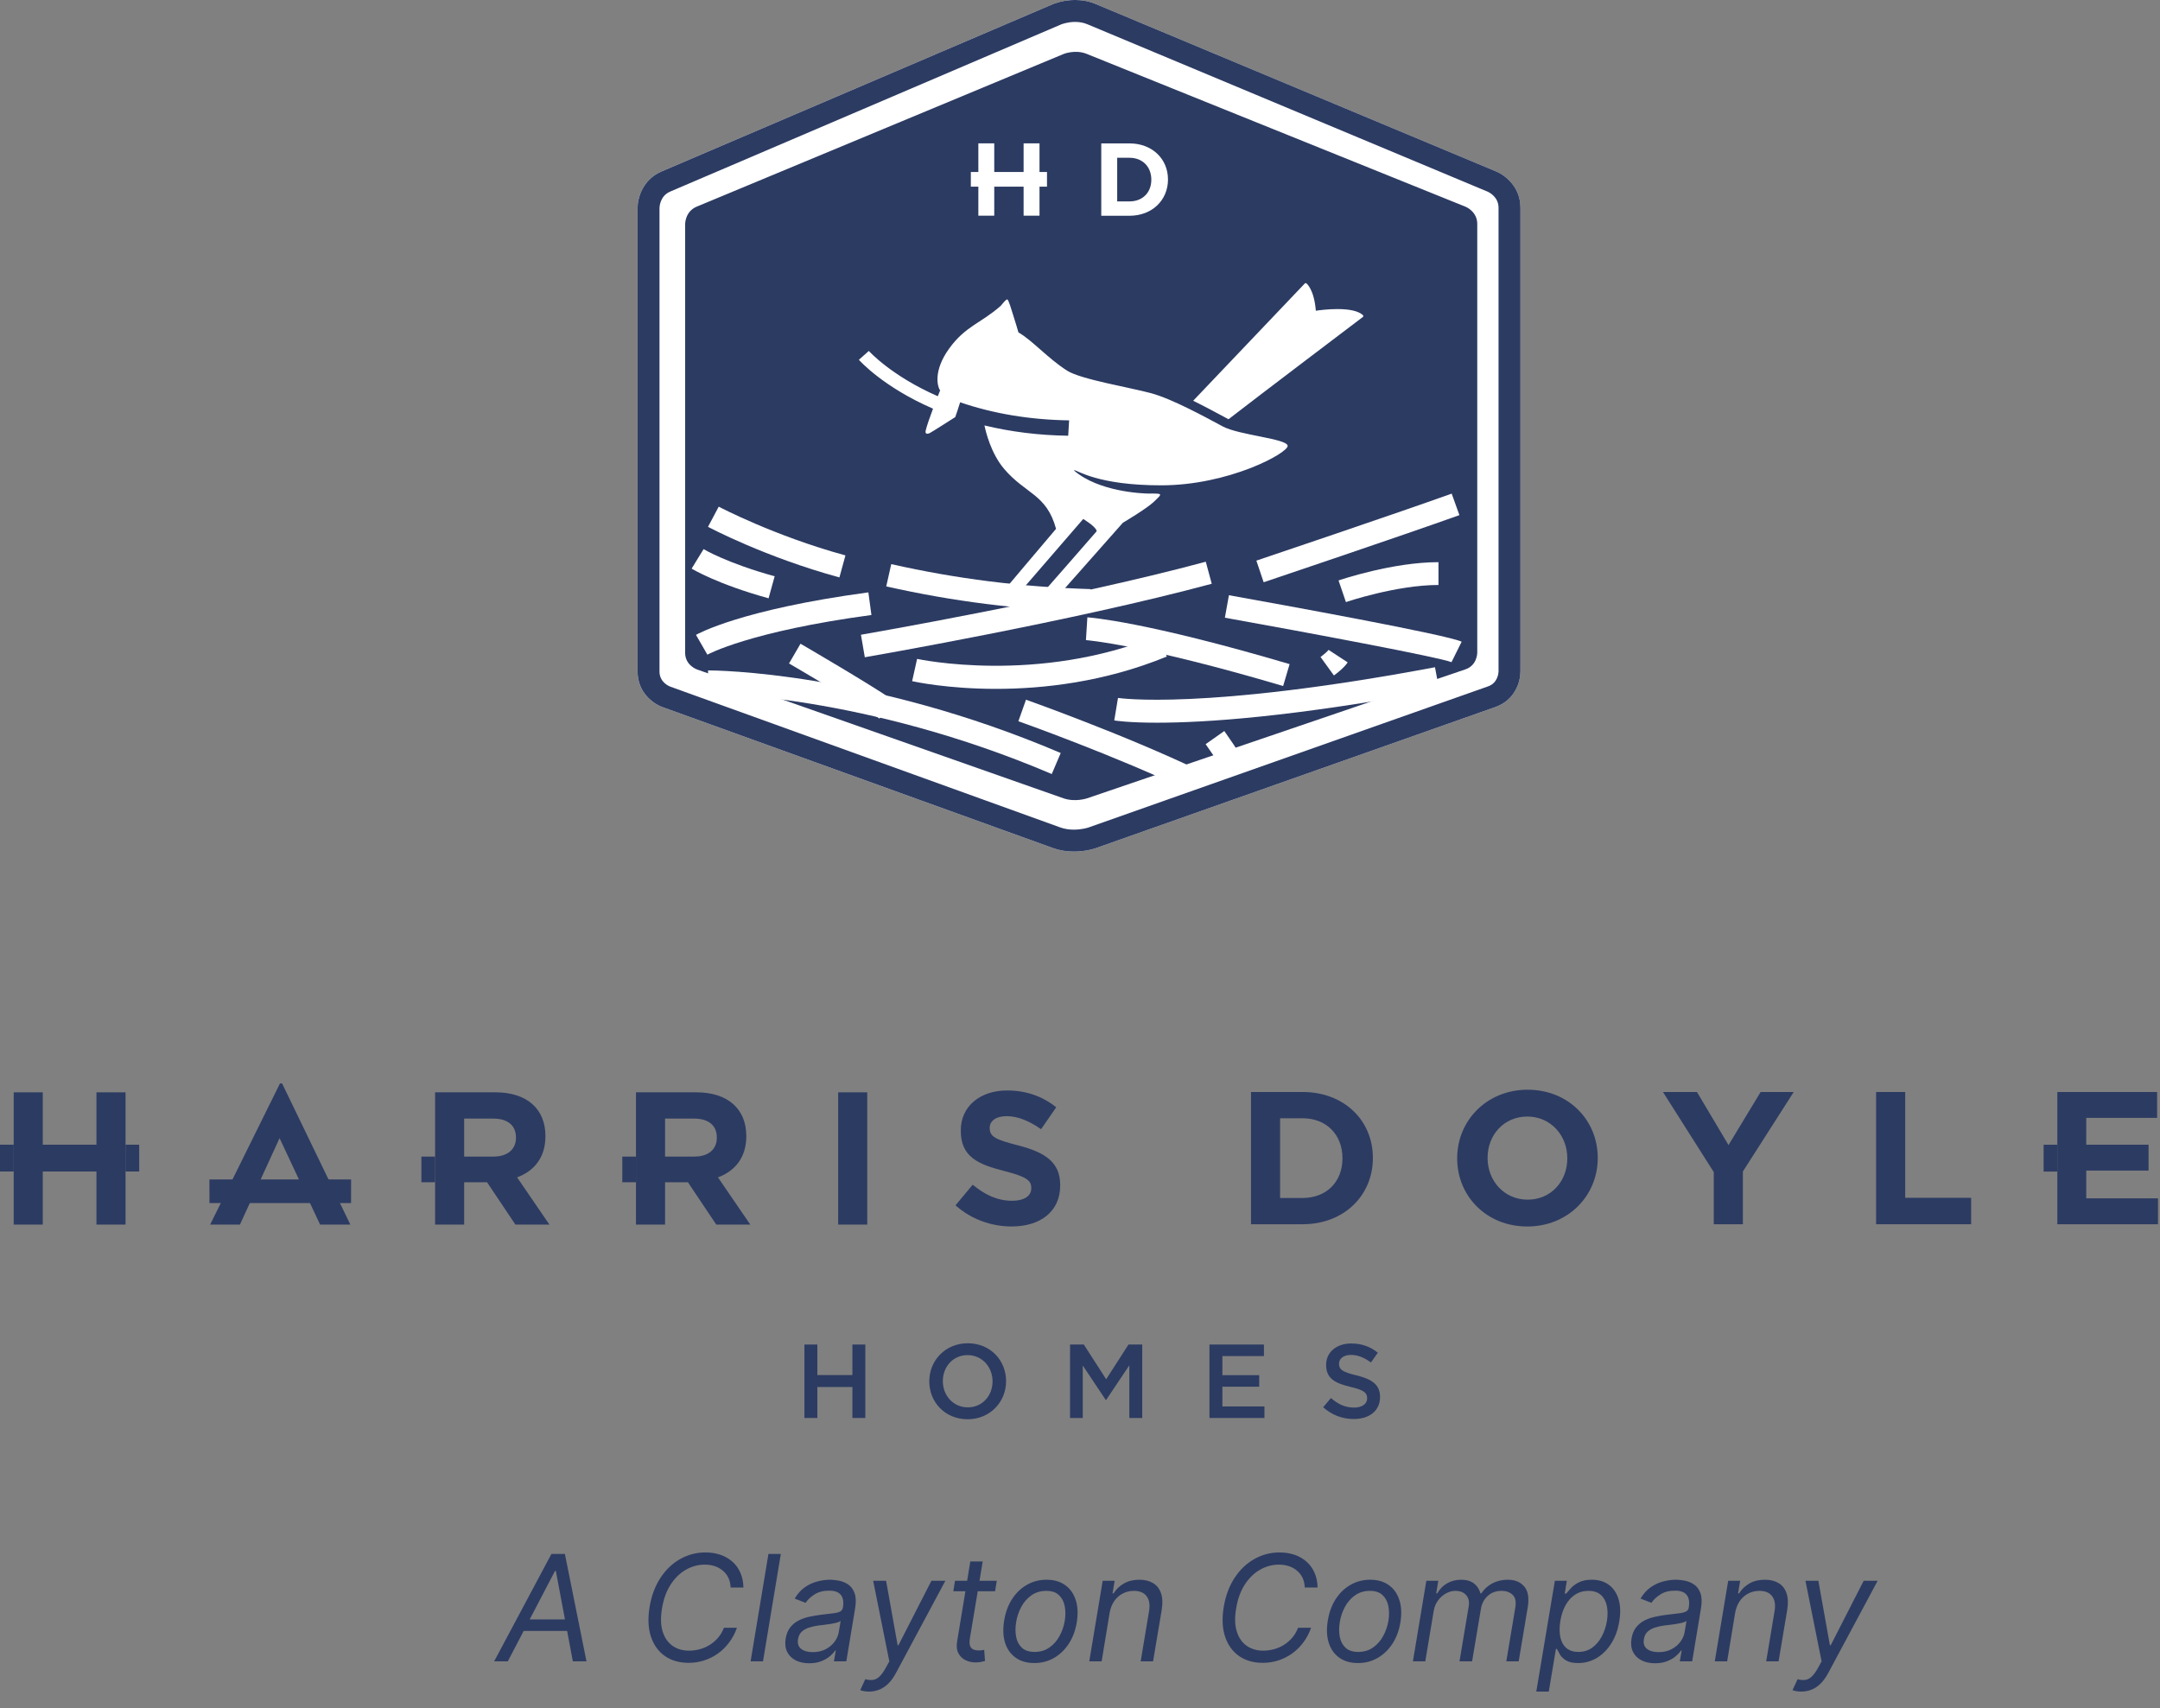
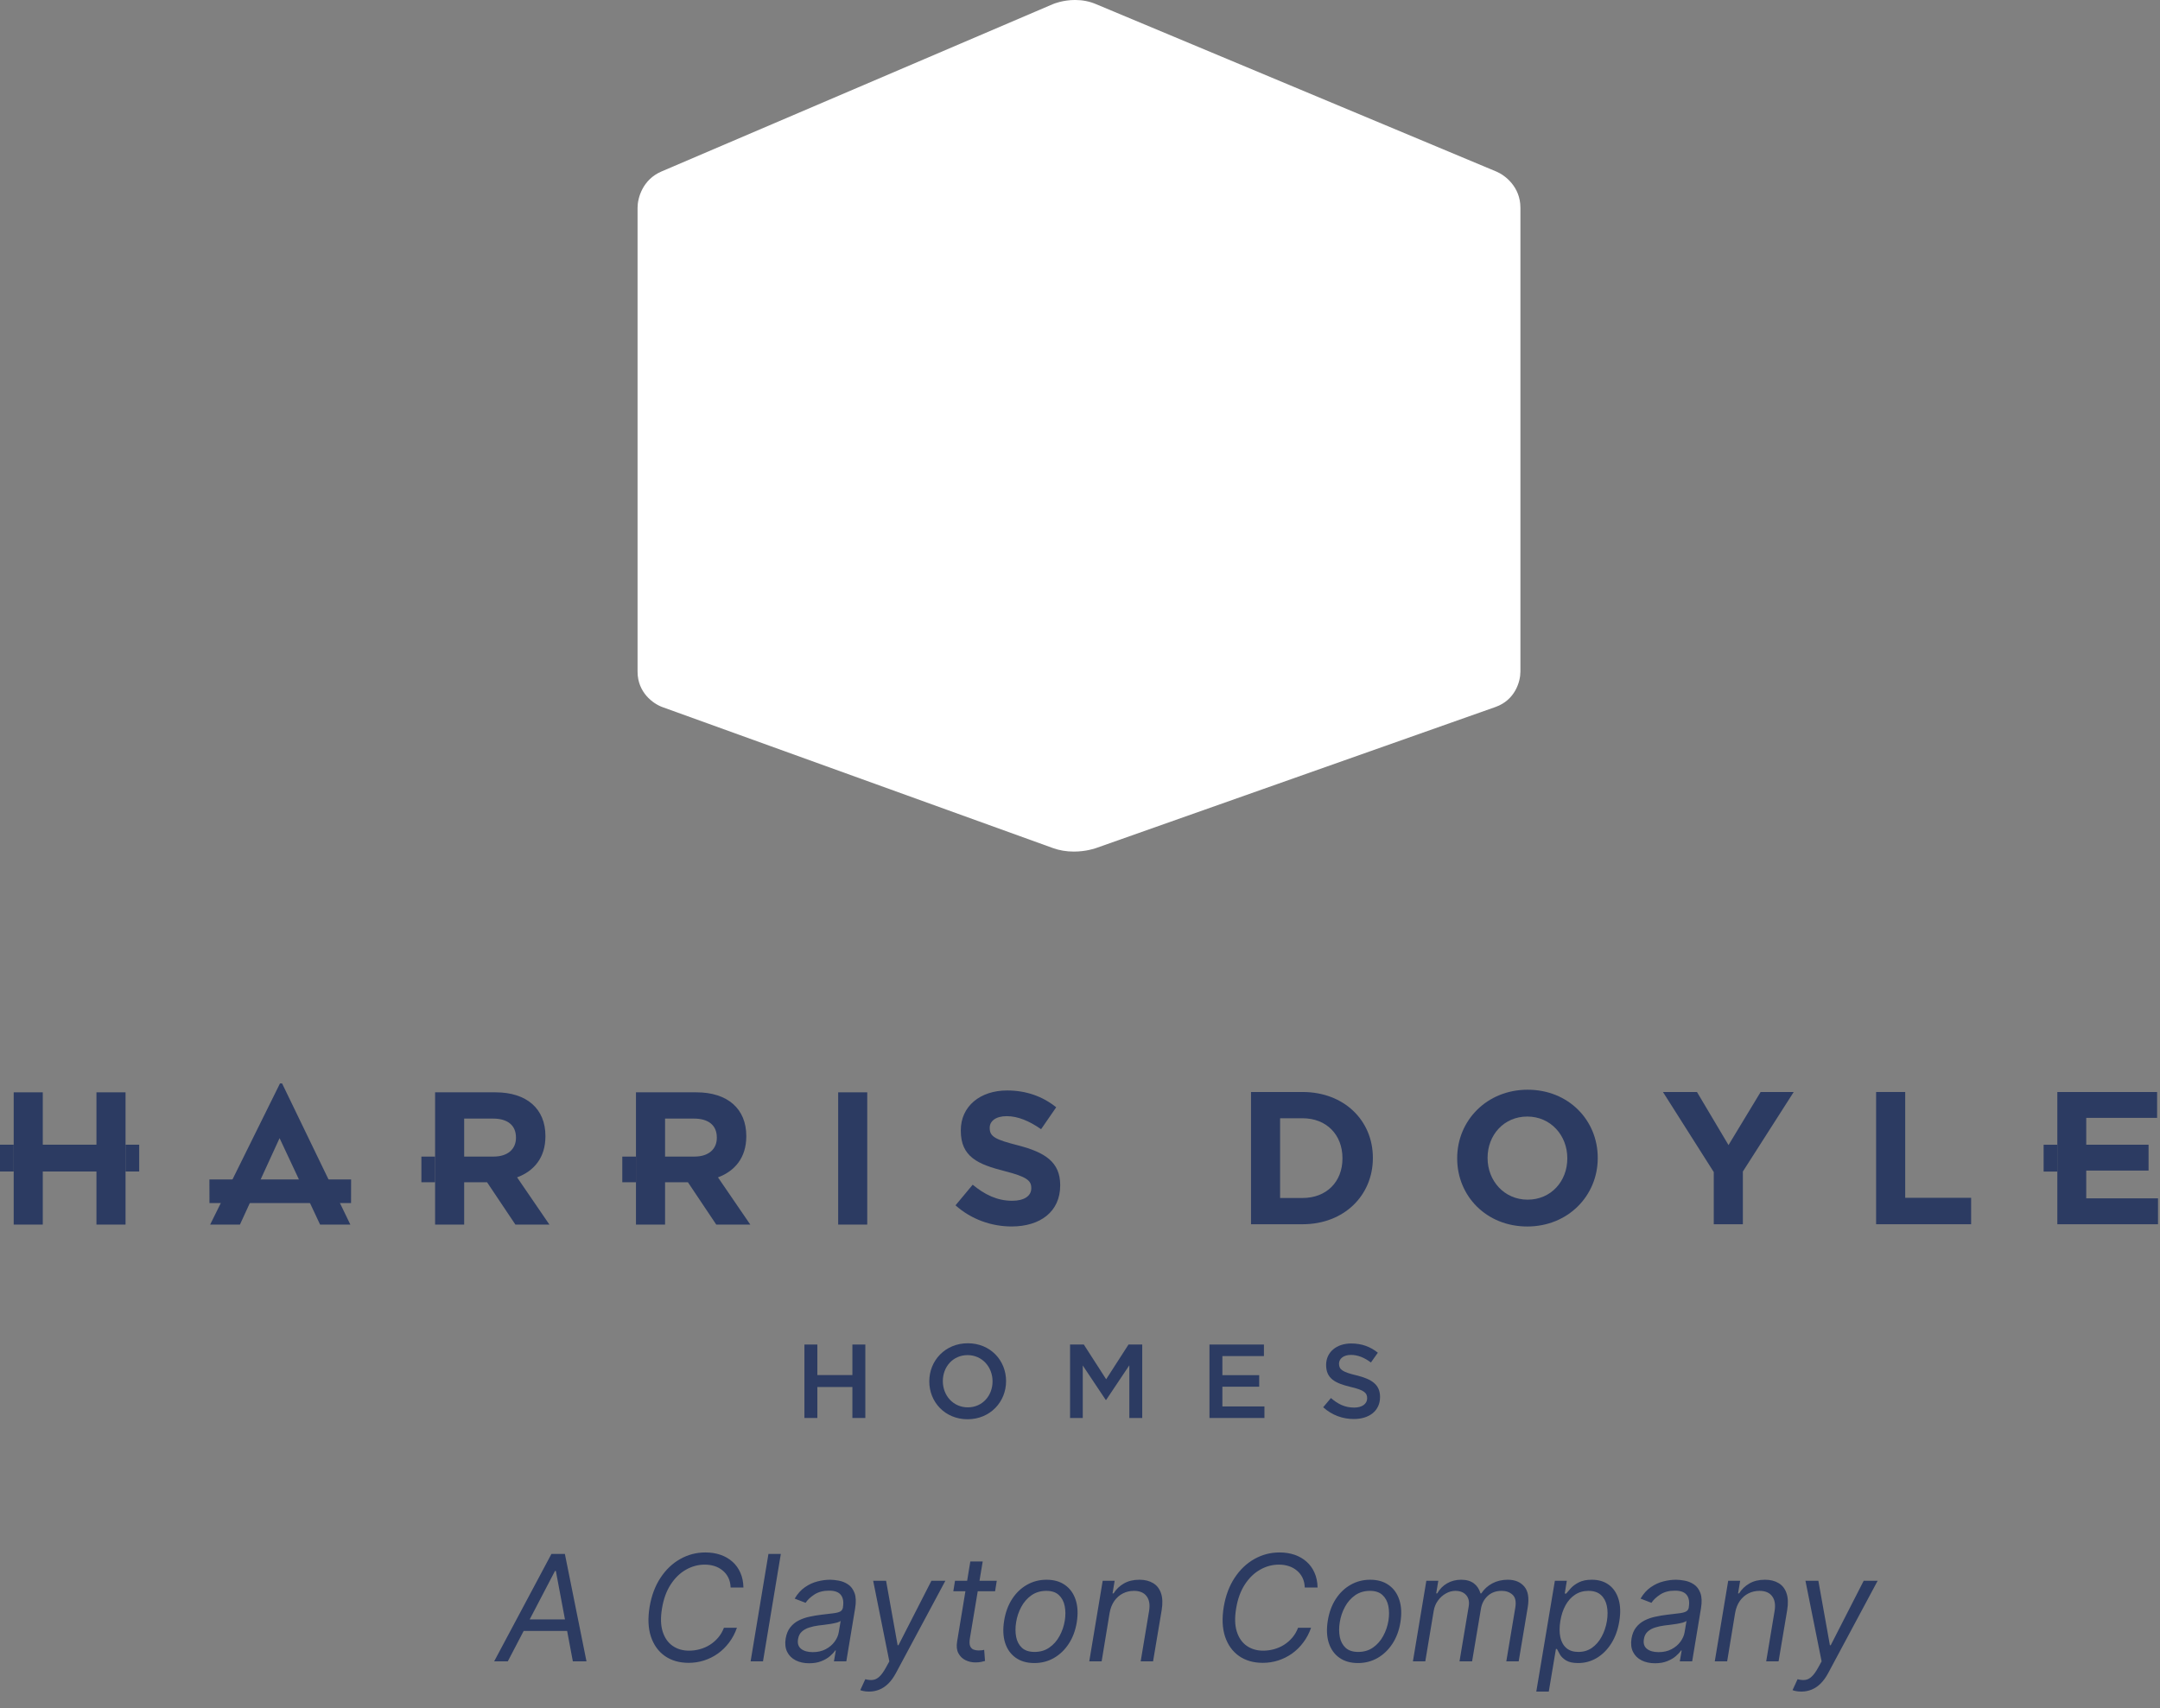
<svg xmlns="http://www.w3.org/2000/svg" width="727" height="575" viewBox="0 0 727 575" fill="none">
  <rect x="0" y="0" width="727" height="575" fill="#808080" stroke="none" />
  <g clip-path="url(#clip0_722_2)">
    <path d="M275.098 466.868V477.291H270.75V452.569H275.098V462.844H286.893V452.569H291.246V477.291H286.893V466.868H275.098Z" fill="#2C3B62" />
    <path d="M325.664 456.13C320.753 456.13 317.332 460.049 317.332 464.89C317.332 469.732 320.823 473.712 325.739 473.712C330.641 473.712 334.068 469.802 334.068 464.959C334.068 460.128 330.567 456.13 325.664 456.13ZM325.664 477.717C318.072 477.717 312.773 471.953 312.773 464.959C312.773 457.968 318.141 452.142 325.739 452.142C333.328 452.142 338.621 457.899 338.621 464.89C338.621 471.883 333.249 477.717 325.664 477.717Z" fill="#2C3B62" />
    <path d="M372.304 471.213H372.16L364.428 459.623V477.291H360.152V452.569H364.784L372.304 464.255L379.827 452.569H384.447V477.291H380.102V459.561L372.304 471.213Z" fill="#2C3B62" />
    <path d="M425.405 456.454H411.425V462.88H423.816V466.762H411.425V473.408H425.578V477.291H407.074V452.569H425.405V456.454Z" fill="#2C3B62" />
    <path d="M456.542 462.94C461.772 464.22 464.488 466.092 464.488 470.22C464.488 474.888 460.853 477.64 455.65 477.64C451.874 477.64 448.318 476.341 445.344 473.687L447.957 470.577C450.321 472.624 452.693 473.79 455.764 473.79C458.449 473.79 460.148 472.554 460.148 470.646C460.148 468.853 459.154 467.894 454.561 466.833C449.302 465.561 446.337 464.002 446.337 459.422C446.337 455.112 449.868 452.213 454.774 452.213C458.376 452.213 461.236 453.309 463.748 455.321L461.414 458.613C459.185 456.941 456.961 456.061 454.701 456.061C452.158 456.061 450.678 457.368 450.678 459.022C450.678 460.971 451.814 461.817 456.542 462.94Z" fill="#2C3B62" />
    <path d="M32.461 412.192V394.323H14.397V412.192H4.613V367.677H14.397V385.301H32.461V367.677H42.253V412.192H32.461Z" fill="#2C3B62" />
    <path d="M173.66 382.881C173.66 378.684 170.732 376.516 165.961 376.516H156.228V389.299H166.149C170.919 389.299 173.66 386.756 173.66 383.012V382.881ZM173.469 412.192L163.931 397.945H156.228V412.192H146.441V367.677H166.789C177.288 367.677 183.577 373.216 183.577 382.367V382.497C183.577 389.683 179.705 394.193 174.04 396.3L184.916 412.192H173.469Z" fill="#2C3B62" />
    <path d="M241.264 382.881C241.264 378.684 238.341 376.516 233.571 376.516H223.843V389.299H233.763C238.532 389.299 241.264 386.756 241.264 383.012V382.881ZM241.073 412.192L231.537 397.945H223.843V412.192H214.051V367.677H234.396C244.893 367.677 251.183 373.216 251.183 382.367V382.497C251.183 389.683 247.308 394.193 241.652 396.3L252.525 412.192H241.073Z" fill="#2C3B62" />
    <path d="M282.107 412.192V367.677H291.893V412.192H282.107Z" fill="#2C3B62" />
    <path d="M340.496 412.828C333.746 412.828 326.941 410.476 321.6 405.713L327.385 398.773C331.396 402.081 335.593 404.18 340.682 404.18C344.684 404.18 347.1 402.586 347.1 399.982V399.852C347.1 397.38 345.58 396.1 338.144 394.193C329.17 391.91 323.38 389.429 323.38 380.582V380.46C323.38 372.388 329.868 367.05 338.958 367.05C345.45 367.05 350.98 369.08 355.49 372.71L350.405 380.085C346.469 377.342 342.585 375.697 338.841 375.697C335.084 375.697 333.112 377.412 333.112 379.572V379.702C333.112 382.62 335.018 383.577 342.712 385.545C351.741 387.897 356.836 391.145 356.836 398.904V399.025C356.836 407.864 350.086 412.828 340.496 412.828Z" fill="#2C3B62" />
    <path d="M0 385.301H4.613V394.322H0V385.301Z" fill="#2C3B62" />
    <path d="M42.244 385.301H46.852V394.322H42.244V385.301Z" fill="#2C3B62" />
    <path d="M451.836 389.821C451.836 381.932 446.424 376.403 438.417 376.403H430.851V403.24H438.417C446.424 403.24 451.836 397.832 451.836 389.952V389.821ZM438.417 412.079H421.059V367.564H438.417C452.397 367.564 462.072 377.169 462.072 389.691V389.821C462.072 402.352 452.397 412.079 438.417 412.079Z" fill="#2C3B62" />
    <path d="M527.515 389.821C527.515 382.184 521.926 375.828 514.037 375.828C506.161 375.828 500.683 382.063 500.683 389.691V389.821C500.683 397.449 506.278 403.805 514.167 403.805C522.057 403.805 527.515 397.58 527.515 389.952V389.821ZM514.037 412.836C500.305 412.836 490.451 402.604 490.451 389.952V389.821C490.451 377.169 500.431 366.799 514.167 366.799C527.903 366.799 537.757 377.039 537.757 389.691V389.821C537.757 402.473 527.777 412.836 514.037 412.836Z" fill="#2C3B62" />
    <path d="M586.602 394.332V412.079H576.81V394.524L559.707 367.564H571.154L581.772 385.432L592.583 367.564H603.716L586.602 394.332Z" fill="#2C3B62" />
    <path d="M631.447 412.079V367.564H641.243V403.179H663.43V412.079H631.447Z" fill="#2C3B62" />
    <path d="M692.441 412.079V367.564H726.023V376.272H702.176V385.311H723.153V394.019H702.176V403.361H726.336V412.079H692.441Z" fill="#2C3B62" />
    <path d="M687.83 385.32H692.449V394.349H687.83V385.32Z" fill="#2C3B62" />
    <path d="M141.832 389.308H146.445V397.945H141.832V389.308Z" fill="#2C3B62" />
    <path d="M209.447 389.308H214.069V397.945H209.447V389.308Z" fill="#2C3B62" />
    <path d="M94.099 383.099L80.759 412.192H70.734L94.234 364.681H94.944L117.917 412.192H107.729L94.099 383.099Z" fill="#2C3B62" />
    <path d="M118.156 404.956H70.5L70.481 397.005H118.171L118.156 404.956Z" fill="#2C3B62" />
    <path d="M503.648 57.752L368.812 1.361C366.665 0.455 364.319 -0.007 361.849 -0.007C357.744 -0.007 354.657 1.265 354.323 1.413L222.628 57.725C216.284 60.443 214.588 66.66 214.588 69.9V226.091C214.588 233.119 219.859 236.889 222.965 238.012L354.392 285.459C356.564 286.243 358.932 286.643 361.428 286.643C365.429 286.643 368.424 285.624 368.755 285.511L503.329 237.977C509.965 235.635 511.732 229.408 511.732 226.091V69.9C511.732 62.985 506.66 59.015 503.648 57.752Z" fill="white" />
-     <path d="M497.207 219.743C497.207 219.743 497.207 223.949 493.232 225.299L365.85 268.723C365.85 268.723 361.871 270.089 357.9 268.696L234.576 225.333C234.576 225.333 230.599 223.949 230.599 219.743V75.376C230.599 75.376 230.599 71.171 234.487 69.56L357.974 18.174C357.974 18.174 361.862 16.564 365.763 18.14L493.315 69.604C493.315 69.604 497.207 71.171 497.207 75.376V219.743ZM504.37 226.047C504.36 226.439 504.174 229.861 500.878 231.02L366.32 278.544C366.303 278.553 364.191 279.259 361.435 279.259C359.79 279.259 358.266 279.015 356.899 278.527L225.515 231.089C225.147 230.949 221.974 229.609 221.974 226.091V69.943C221.98 69.543 222.17 65.947 225.538 64.501L357.207 8.196C357.22 8.196 359.25 7.377 361.854 7.377C363.338 7.377 364.731 7.639 365.976 8.161L500.778 64.544C501.143 64.709 504.37 66.26 504.37 69.9V226.047ZM503.66 57.752L368.819 1.361C366.674 0.455 364.322 -0.007 361.854 -0.007C357.752 -0.007 354.66 1.265 354.326 1.413L222.634 57.725C216.292 60.443 214.594 66.66 214.594 69.9V226.091C214.594 233.119 219.864 236.889 222.972 238.012L354.399 285.459C356.568 286.243 358.94 286.643 361.435 286.643C365.436 286.643 368.427 285.624 368.758 285.511L503.332 237.977C509.968 235.635 511.74 229.408 511.74 226.091V69.9C511.74 62.985 506.664 59.015 503.66 57.752Z" fill="#2C3B62" />
    <path d="M458.698 106.699C458.306 106.995 421.791 134.651 413.505 141.103C413.318 141.016 413.122 140.92 412.957 140.833L411.763 140.188C408.977 138.691 405.373 136.757 401.593 134.895L439.158 95.421C439.302 95.283 439.541 95.265 439.707 95.379C439.811 95.465 442.298 97.433 442.877 104.591C443.978 104.425 446.995 104.033 450.139 104.033C454.366 104.033 457.266 104.721 458.729 106.08C458.825 106.159 458.873 106.272 458.863 106.393C458.855 106.516 458.794 106.62 458.698 106.699ZM433.394 150.099C433.394 152.536 413.618 163.36 390.791 163.36C369.457 163.36 362.674 158.284 361.615 158.284C361.533 158.284 361.419 158.327 361.467 158.353C369.722 165.528 384.517 166.137 386.746 166.137C387.113 166.137 387.473 166.129 387.805 166.129C388.135 166.129 388.457 166.137 388.766 166.137C391.195 166.208 390.987 166.408 388.41 168.855C385.845 171.293 377.925 175.96 377.925 175.96L354.489 202.449H350.57C349.277 202.449 348.863 201.901 349.277 201.492C349.682 201.1 369.113 178.808 369.113 178.808C368.986 177.311 364.581 174.689 364.581 174.689L341.278 201.64H336.877C336.877 201.64 335.662 201.569 336.141 200.9C336.606 200.22 355.438 178.007 355.438 178.007C352.25 166.277 345.206 166.347 337.957 157.821C333.467 152.528 331.743 145.144 331.343 143.201C340.234 145.352 349.673 146.537 359.53 146.667L359.839 141.495C346.711 141.303 334.369 139.257 323.154 135.408L322.226 138.325L321.529 140.345C321.534 140.355 321.546 140.355 321.555 140.363C321.546 140.363 321.529 140.389 321.503 140.397L321.494 140.441C321.482 140.441 321.459 140.441 321.451 140.432C319.718 141.539 313.549 145.465 312.961 145.753C312.699 145.892 312.378 145.997 312.107 145.997C311.694 145.997 311.385 145.753 311.542 145.013C311.898 143.436 312.978 140.372 314.027 137.559C297.374 130.332 289.447 121.519 289.078 121.101L290.751 119.612L292.426 118.132C292.515 118.228 300.038 126.552 315.643 133.371C316.105 132.168 316.422 131.403 316.422 131.403C315.547 130.245 313.983 124.897 319.47 117.313C324.947 109.729 330.233 108.771 336.803 102.955C337.482 102.136 338.51 100.847 338.971 100.785H338.993C339.467 100.785 340.342 104.052 341.009 106.063C341.687 108.1 342.777 111.888 342.777 111.888C347.513 114.596 352.586 120.561 359.159 124.759C363.753 127.701 380.154 130.384 387.403 132.343C394.657 134.311 405.969 140.545 411.519 143.524C417.079 146.511 433.394 147.652 433.394 150.099Z" fill="white" />
    <path d="M380.164 67.792C384.544 67.792 387.504 64.832 387.504 60.512V60.452C387.504 56.124 384.544 53.11 380.164 53.11H376.018V67.792H380.164ZM370.658 48.269H380.164C387.822 48.269 393.112 53.52 393.112 60.373V60.452C393.112 67.304 387.822 72.625 380.164 72.625H370.658V48.269Z" fill="white" />
    <path d="M366.834 205.984C342.652 205.201 320.875 202.467 298.287 197.381L299.971 189.884C322.076 194.856 343.402 197.539 367.083 198.296L366.834 205.984Z" fill="white" />
    <path d="M282.524 194.36C257.696 187.576 239.076 177.745 238.297 177.328L241.902 170.544C242.086 170.64 260.589 180.392 284.553 186.949L282.524 194.36Z" fill="white" />
    <path d="M258.683 201.387C241.398 196.615 233.13 191.6 232.787 191.391L236.806 184.833C236.882 184.885 244.631 189.536 260.73 193.977L258.683 201.387Z" fill="white" />
    <path d="M238.081 220.361L234.25 213.7C234.849 213.36 249.385 205.167 292.271 199.393L293.298 207.012C252.31 212.524 238.218 220.283 238.081 220.361Z" fill="white" />
    <path d="M425.312 195.988L422.861 188.708C423.331 188.552 470.113 172.79 488.6 166.154L491.196 173.392C472.639 180.053 425.783 195.832 425.312 195.988Z" fill="white" />
    <path d="M453.003 202.659L450.518 195.379C451.254 195.127 468.716 189.223 484.151 189.223V196.903C470.014 196.903 453.172 202.597 453.003 202.659Z" fill="white" />
    <path d="M488.534 222.887C484.612 221.249 439.658 212.829 412.264 207.917L413.621 200.351C430.806 203.433 487.25 213.665 491.953 215.999L488.534 222.887Z" fill="white" />
    <path d="M389.453 243.261C379.84 243.261 375.477 242.573 375.029 242.503L376.288 234.921C376.565 234.964 404.928 239.24 482.98 224.593L484.391 232.143C434.887 241.435 405.163 243.261 389.453 243.261Z" fill="white" />
    <path d="M431.869 230.915C384.206 216.817 365.681 215.476 365.498 215.468L365.981 207.796C366.747 207.84 385.303 209.128 434.05 223.54L431.869 230.915Z" fill="white" />
    <path d="M448.962 227.362L444.455 221.136C445.579 220.326 446.867 219.185 447.163 218.75L453.598 222.956C452.379 224.82 449.74 226.805 448.962 227.362Z" fill="white" />
    <path d="M335.261 231.873C318.955 231.873 307.879 229.478 307 229.277L308.672 221.78C309.072 221.868 349.307 230.497 389.788 213.892L392.705 220.997C371.672 229.626 351.021 231.873 335.261 231.873Z" fill="white" />
    <path d="M411.624 261.312C411.101 259.997 410.948 259.169 410.849 258.621C410.753 258.072 410.613 257.324 405.789 250.488L412.072 246.056C417.397 253.605 418.01 255.051 418.412 257.245C418.464 257.541 418.529 257.872 418.764 258.473L411.624 261.312Z" fill="white" />
    <path d="M400.59 266.415C375.703 254.459 343.088 242.877 342.758 242.764L345.326 235.521C345.656 235.635 378.651 247.344 403.912 259.483L400.59 266.415Z" fill="white" />
    <path d="M353.996 260.537C291.073 233.693 238.834 233.336 238.314 233.336V225.656C240.5 225.656 292.553 225.969 357.013 253.465L353.996 260.537Z" fill="white" />
-     <path d="M296.014 241.868C288.894 236.906 265.798 223.461 265.564 223.321L269.431 216.677C270.391 217.234 293.031 230.428 300.407 235.556L296.014 241.868Z" fill="white" />
    <path d="M291.074 221.232L289.77 213.656C290.459 213.535 359.334 201.64 405.838 189.075L407.84 196.493C360.988 209.145 291.766 221.111 291.074 221.232Z" fill="white" />
-     <path d="M352.39 57.891H349.872V48.252H344.518V57.891H334.638V48.252H329.287V57.891H326.758V62.829H329.287V72.599H334.638V62.829H344.518V72.599H349.872V62.829H352.39V57.891Z" fill="white" />
    <path d="M170.907 559.216H166.316L185.601 523.048H190.122L197.397 559.216H192.806L187.084 528.77H186.801L170.907 559.216ZM174.934 545.088H193.442L192.806 548.973H174.298L174.934 545.088ZM250.219 534.35H245.91C245.863 533.091 245.604 531.984 245.133 531.03C244.662 530.077 244.026 529.276 243.225 528.629C242.437 527.969 241.53 527.475 240.506 527.145C239.481 526.815 238.387 526.651 237.221 526.651C234.984 526.651 232.865 527.222 230.863 528.364C228.862 529.494 227.149 531.16 225.724 533.361C224.3 535.551 223.328 538.236 222.81 541.414C222.292 544.499 222.369 547.095 223.04 549.203C223.711 551.31 224.824 552.905 226.378 553.988C227.932 555.072 229.78 555.613 231.923 555.613C233.159 555.613 234.372 555.448 235.561 555.119C236.762 554.789 237.88 554.3 238.916 553.653C239.964 552.994 240.894 552.187 241.707 551.233C242.531 550.268 243.178 549.161 243.649 547.913H248.029C247.381 549.762 246.504 551.416 245.398 552.876C244.303 554.336 243.037 555.578 241.601 556.602C240.164 557.615 238.616 558.386 236.956 558.916C235.296 559.445 233.571 559.71 231.782 559.71C228.65 559.71 225.983 558.945 223.782 557.414C221.592 555.872 220.026 553.694 219.084 550.88C218.154 548.055 218.007 544.711 218.643 540.849C219.278 537.082 220.497 533.832 222.298 531.101C224.1 528.358 226.307 526.25 228.921 524.779C231.534 523.295 234.372 522.553 237.433 522.553C239.27 522.553 240.959 522.818 242.501 523.348C244.044 523.878 245.386 524.655 246.528 525.679C247.67 526.692 248.559 527.928 249.194 529.388C249.842 530.836 250.183 532.49 250.219 534.35ZM262.806 523.048L256.802 559.216H252.634L258.638 523.048H262.806ZM272.347 559.852C270.628 559.852 269.121 559.528 267.826 558.88C266.531 558.221 265.571 557.273 264.947 556.037C264.323 554.789 264.153 553.282 264.435 551.516C264.706 549.962 265.23 548.702 266.007 547.737C266.784 546.76 267.726 545.994 268.833 545.441C269.951 544.876 271.152 544.458 272.435 544.187C273.73 543.905 275.019 543.687 276.303 543.534C277.975 543.322 279.334 543.157 280.382 543.039C281.43 542.921 282.219 542.727 282.749 542.456C283.278 542.186 283.602 541.721 283.72 541.061V540.92C284.003 539.189 283.773 537.841 283.031 536.876C282.289 535.899 280.965 535.41 279.058 535.41C277.08 535.41 275.426 535.846 274.095 536.717C272.765 537.588 271.782 538.518 271.146 539.507L267.473 538.094C268.438 536.446 269.592 535.163 270.934 534.244C272.276 533.314 273.683 532.667 275.155 532.302C276.626 531.925 278.045 531.737 279.411 531.737C280.282 531.737 281.265 531.843 282.36 532.055C283.455 532.255 284.479 532.673 285.433 533.308C286.398 533.944 287.122 534.904 287.605 536.187C288.1 537.47 288.17 539.189 287.817 541.344L284.85 559.216H280.682L281.318 555.543H281.106C280.73 556.131 280.153 556.761 279.376 557.432C278.61 558.103 277.639 558.674 276.462 559.145C275.296 559.616 273.925 559.852 272.347 559.852ZM273.548 556.108C275.196 556.108 276.638 555.784 277.874 555.136C279.122 554.489 280.123 553.653 280.877 552.629C281.642 551.604 282.119 550.527 282.307 549.397L282.943 545.582C282.731 545.794 282.313 545.988 281.689 546.165C281.065 546.33 280.359 546.477 279.57 546.607C278.793 546.724 278.033 546.83 277.292 546.924C276.562 547.007 275.973 547.077 275.526 547.136C274.419 547.278 273.365 547.507 272.365 547.825C271.376 548.131 270.54 548.596 269.857 549.22C269.186 549.832 268.768 550.668 268.603 551.728C268.356 553.176 268.703 554.271 269.645 555.013C270.587 555.743 271.888 556.108 273.548 556.108ZM292.51 569.388C291.804 569.388 291.18 569.329 290.638 569.211C290.109 569.105 289.744 569 289.543 568.894L291.239 565.22C292.204 565.479 293.064 565.556 293.817 565.45C294.582 565.356 295.306 564.985 295.989 564.337C296.684 563.701 297.408 562.701 298.161 561.335L299.327 559.216L293.888 532.09H298.232L302.117 553.777H302.4L313.49 532.09H318.188L301.552 563.136C300.775 564.584 299.922 565.768 298.992 566.686C298.061 567.604 297.055 568.281 295.972 568.717C294.888 569.164 293.735 569.388 292.51 569.388ZM335.486 532.09L334.921 535.622H320.864L321.429 532.09H335.486ZM326.585 525.591H330.753L326.444 551.445C326.256 552.623 326.285 553.506 326.532 554.094C326.791 554.671 327.18 555.06 327.698 555.26C328.228 555.448 328.799 555.543 329.411 555.543C329.87 555.543 330.247 555.519 330.541 555.472C330.836 555.413 331.071 555.366 331.248 555.331L331.53 559.075C331.212 559.181 330.783 559.286 330.241 559.392C329.711 559.51 329.058 559.569 328.281 559.569C327.103 559.569 325.997 559.316 324.961 558.81C323.925 558.303 323.13 557.532 322.577 556.496C322.023 555.46 321.876 554.153 322.135 552.576L326.585 525.591ZM348.14 559.781C345.644 559.781 343.554 559.186 341.87 557.997C340.187 556.808 338.998 555.142 338.303 552.999C337.62 550.857 337.508 548.361 337.967 545.512C338.415 542.733 339.304 540.314 340.634 538.253C341.976 536.181 343.642 534.58 345.632 533.45C347.633 532.308 349.835 531.737 352.237 531.737C354.733 531.737 356.817 532.337 358.488 533.538C360.172 534.727 361.361 536.399 362.056 538.554C362.75 540.696 362.868 543.204 362.409 546.077C361.962 548.832 361.061 551.239 359.707 553.3C358.365 555.348 356.699 556.944 354.709 558.086C352.731 559.216 350.541 559.781 348.14 559.781ZM348.21 556.037C350.117 556.037 351.772 555.548 353.173 554.571C354.585 553.594 355.727 552.305 356.599 550.704C357.482 549.102 358.076 547.372 358.382 545.512C358.665 543.746 358.653 542.103 358.347 540.584C358.041 539.054 357.388 537.824 356.387 536.893C355.386 535.952 353.979 535.481 352.166 535.481C350.259 535.481 348.593 535.975 347.168 536.964C345.755 537.953 344.613 539.254 343.742 540.867C342.871 542.48 342.288 544.217 341.994 546.077C341.711 547.843 341.717 549.485 342.011 551.004C342.318 552.511 342.971 553.729 343.972 554.66C344.984 555.578 346.397 556.037 348.21 556.037ZM373.469 542.898L370.784 559.216H366.616L371.137 532.09H375.164L374.457 536.328H374.811C375.658 534.951 376.806 533.844 378.254 533.008C379.703 532.161 381.451 531.737 383.499 531.737C385.313 531.737 386.843 532.113 388.091 532.867C389.351 533.609 390.24 534.739 390.758 536.258C391.288 537.765 391.364 539.672 390.987 541.98L388.091 559.216H383.923L386.749 542.262C387.102 540.143 386.825 538.483 385.919 537.282C385.024 536.081 383.605 535.481 381.663 535.481C380.321 535.481 379.079 535.769 377.937 536.346C376.806 536.923 375.847 537.765 375.058 538.871C374.281 539.978 373.751 541.32 373.469 542.898ZM443.46 534.35H439.151C439.104 533.091 438.845 531.984 438.374 531.03C437.903 530.077 437.267 529.276 436.466 528.629C435.678 527.969 434.771 527.475 433.747 527.145C432.723 526.815 431.628 526.651 430.462 526.651C428.225 526.651 426.106 527.222 424.104 528.364C422.103 529.494 420.39 531.16 418.965 533.361C417.541 535.551 416.569 538.236 416.051 541.414C415.533 544.499 415.61 547.095 416.281 549.203C416.952 551.31 418.065 552.905 419.619 553.988C421.173 555.072 423.021 555.613 425.164 555.613C426.4 555.613 427.613 555.448 428.802 555.119C430.003 554.789 431.121 554.3 432.157 553.653C433.205 552.994 434.135 552.187 434.948 551.233C435.772 550.268 436.419 549.161 436.89 547.913H441.27C440.622 549.762 439.745 551.416 438.639 552.876C437.544 554.336 436.278 555.578 434.842 556.602C433.405 557.615 431.857 558.386 430.197 558.916C428.537 559.445 426.812 559.71 425.023 559.71C421.891 559.71 419.224 558.945 417.023 557.414C414.833 555.872 413.267 553.694 412.325 550.88C411.395 548.055 411.248 544.711 411.884 540.849C412.519 537.082 413.738 533.832 415.539 531.101C417.341 528.358 419.548 526.25 422.162 524.779C424.775 523.295 427.613 522.553 430.674 522.553C432.511 522.553 434.2 522.818 435.742 523.348C437.285 523.878 438.627 524.655 439.769 525.679C440.911 526.692 441.8 527.928 442.436 529.388C443.083 530.836 443.425 532.49 443.46 534.35ZM457.071 559.781C454.575 559.781 452.486 559.186 450.802 557.997C449.118 556.808 447.929 555.142 447.235 552.999C446.552 550.857 446.44 548.361 446.899 545.512C447.347 542.733 448.235 540.314 449.566 538.253C450.908 536.181 452.574 534.58 454.564 533.45C456.565 532.308 458.767 531.737 461.168 531.737C463.664 531.737 465.748 532.337 467.42 533.538C469.104 534.727 470.293 536.399 470.987 538.554C471.682 540.696 471.8 543.204 471.341 546.077C470.893 548.832 469.993 551.239 468.639 553.3C467.297 555.348 465.631 556.944 463.641 558.086C461.663 559.216 459.473 559.781 457.071 559.781ZM457.142 556.037C459.049 556.037 460.703 555.548 462.104 554.571C463.517 553.594 464.659 552.305 465.531 550.704C466.414 549.102 467.008 547.372 467.314 545.512C467.597 543.746 467.585 542.103 467.279 540.584C466.973 539.054 466.319 537.824 465.319 536.893C464.318 535.952 462.911 535.481 461.098 535.481C459.191 535.481 457.525 535.975 456.1 536.964C454.687 537.953 453.545 539.254 452.674 540.867C451.803 542.48 451.22 544.217 450.926 546.077C450.643 547.843 450.649 549.485 450.943 551.004C451.249 552.511 451.903 553.729 452.904 554.66C453.916 555.578 455.329 556.037 457.142 556.037ZM475.548 559.216L480.069 532.09H484.096L483.389 536.328H483.743C484.555 534.88 485.656 533.756 487.045 532.955C488.446 532.143 490.029 531.737 491.796 531.737C493.562 531.737 494.98 532.143 496.052 532.955C497.123 533.756 497.871 534.88 498.294 536.328H498.577C499.495 534.916 500.72 533.797 502.25 532.973C503.793 532.149 505.535 531.737 507.478 531.737C509.879 531.737 511.728 532.496 513.023 534.015C514.33 535.534 514.718 537.882 514.188 541.061L511.151 559.216H506.983L510.021 541.061C510.339 539.048 510.021 537.618 509.067 536.77C508.125 535.91 506.913 535.481 505.429 535.481C503.522 535.481 501.95 536.052 500.714 537.194C499.478 538.336 498.718 539.79 498.436 541.556L495.469 559.216H491.23L494.339 540.637C494.586 539.083 494.291 537.835 493.456 536.893C492.62 535.952 491.407 535.481 489.818 535.481C488.734 535.481 487.675 535.775 486.639 536.364C485.603 536.941 484.714 537.741 483.972 538.765C483.23 539.778 482.754 540.944 482.542 542.262L479.716 559.216H475.548ZM517.076 569.388L523.328 532.09H527.354L526.648 536.399H527.142C527.519 535.928 528.037 535.328 528.696 534.598C529.367 533.856 530.268 533.197 531.398 532.62C532.54 532.031 533.994 531.737 535.76 531.737C538.044 531.737 539.957 532.308 541.5 533.45C543.042 534.592 544.131 536.211 544.767 538.306C545.403 540.402 545.485 542.874 545.014 545.724C544.543 548.596 543.643 551.086 542.312 553.194C540.982 555.289 539.357 556.914 537.438 558.068C535.519 559.21 533.429 559.781 531.169 559.781C529.426 559.781 528.078 559.492 527.125 558.916C526.171 558.327 525.476 557.662 525.041 556.92C524.605 556.167 524.269 555.543 524.034 555.048H523.681L521.279 569.388H517.076ZM525.164 545.653C524.835 547.701 524.835 549.509 525.164 551.075C525.506 552.629 526.183 553.847 527.195 554.73C528.219 555.601 529.567 556.037 531.239 556.037C532.982 556.037 534.506 555.578 535.813 554.66C537.132 553.729 538.215 552.481 539.063 550.916C539.922 549.338 540.517 547.584 540.846 545.653C541.152 543.746 541.141 542.027 540.811 540.496C540.481 538.954 539.81 537.735 538.798 536.84C537.785 535.934 536.396 535.481 534.63 535.481C532.935 535.481 531.434 535.91 530.127 536.77C528.832 537.618 527.76 538.807 526.913 540.337C526.077 541.856 525.494 543.628 525.164 545.653ZM557.036 559.852C555.317 559.852 553.81 559.528 552.515 558.88C551.22 558.221 550.261 557.273 549.637 556.037C549.013 554.789 548.842 553.282 549.125 551.516C549.395 549.962 549.919 548.702 550.696 547.737C551.473 546.76 552.415 545.994 553.522 545.441C554.64 544.876 555.841 544.458 557.125 544.187C558.42 543.905 559.709 543.687 560.992 543.534C562.664 543.322 564.024 543.157 565.072 543.039C566.119 542.921 566.908 542.727 567.438 542.456C567.968 542.186 568.292 541.721 568.409 541.061V540.92C568.692 539.189 568.462 537.841 567.721 536.876C566.979 535.899 565.654 535.41 563.747 535.41C561.769 535.41 560.115 535.846 558.785 536.717C557.454 537.588 556.471 538.518 555.835 539.507L552.162 538.094C553.128 536.446 554.281 535.163 555.623 534.244C556.966 533.314 558.373 532.667 559.844 532.302C561.316 531.925 562.735 531.737 564.1 531.737C564.972 531.737 565.955 531.843 567.05 532.055C568.144 532.255 569.169 532.673 570.122 533.308C571.088 533.944 571.812 534.904 572.295 536.187C572.789 537.47 572.86 539.189 572.507 541.344L569.54 559.216H565.372L566.008 555.543H565.796C565.419 556.131 564.842 556.761 564.065 557.432C563.3 558.103 562.328 558.674 561.151 559.145C559.986 559.616 558.614 559.852 557.036 559.852ZM558.237 556.108C559.885 556.108 561.328 555.784 562.564 555.136C563.812 554.489 564.813 553.653 565.566 552.629C566.331 551.604 566.808 550.527 566.997 549.397L567.632 545.582C567.42 545.794 567.002 545.988 566.378 546.165C565.754 546.33 565.048 546.477 564.259 546.607C563.482 546.724 562.723 546.83 561.981 546.924C561.251 547.007 560.662 547.077 560.215 547.136C559.108 547.278 558.055 547.507 557.054 547.825C556.065 548.131 555.229 548.596 554.546 549.22C553.875 549.832 553.457 550.668 553.292 551.728C553.045 553.176 553.392 554.271 554.334 555.013C555.276 555.743 556.577 556.108 558.237 556.108ZM583.999 542.898L581.314 559.216H577.147L581.668 532.09H585.694L584.988 536.328H585.341C586.189 534.951 587.337 533.844 588.785 533.008C590.233 532.161 591.981 531.737 594.03 531.737C595.843 531.737 597.373 532.113 598.621 532.867C599.881 533.609 600.77 534.739 601.288 536.258C601.818 537.765 601.894 539.672 601.518 541.98L598.621 559.216H594.454L597.279 542.262C597.632 540.143 597.356 538.483 596.449 537.282C595.554 536.081 594.136 535.481 592.193 535.481C590.851 535.481 589.609 535.769 588.467 536.346C587.337 536.923 586.377 537.765 585.588 538.871C584.811 539.978 584.281 541.32 583.999 542.898ZM606.29 569.388C605.584 569.388 604.96 569.329 604.418 569.211C603.888 569.105 603.523 569 603.323 568.894L605.019 565.22C605.984 565.479 606.844 565.556 607.597 565.45C608.362 565.356 609.086 564.985 609.769 564.337C610.464 563.701 611.188 562.701 611.941 561.335L613.107 559.216L607.668 532.09H612.012L615.897 553.777H616.18L627.27 532.09H631.968L615.332 563.136C614.555 564.584 613.702 565.768 612.771 566.686C611.841 567.604 610.835 568.281 609.752 568.717C608.668 569.164 607.515 569.388 606.29 569.388Z" fill="#2C3B62" />
  </g>
  <defs>
    <clipPath id="clip0_722_2">
      <rect width="726.333" height="574.573" fill="white" />
    </clipPath>
  </defs>
</svg>